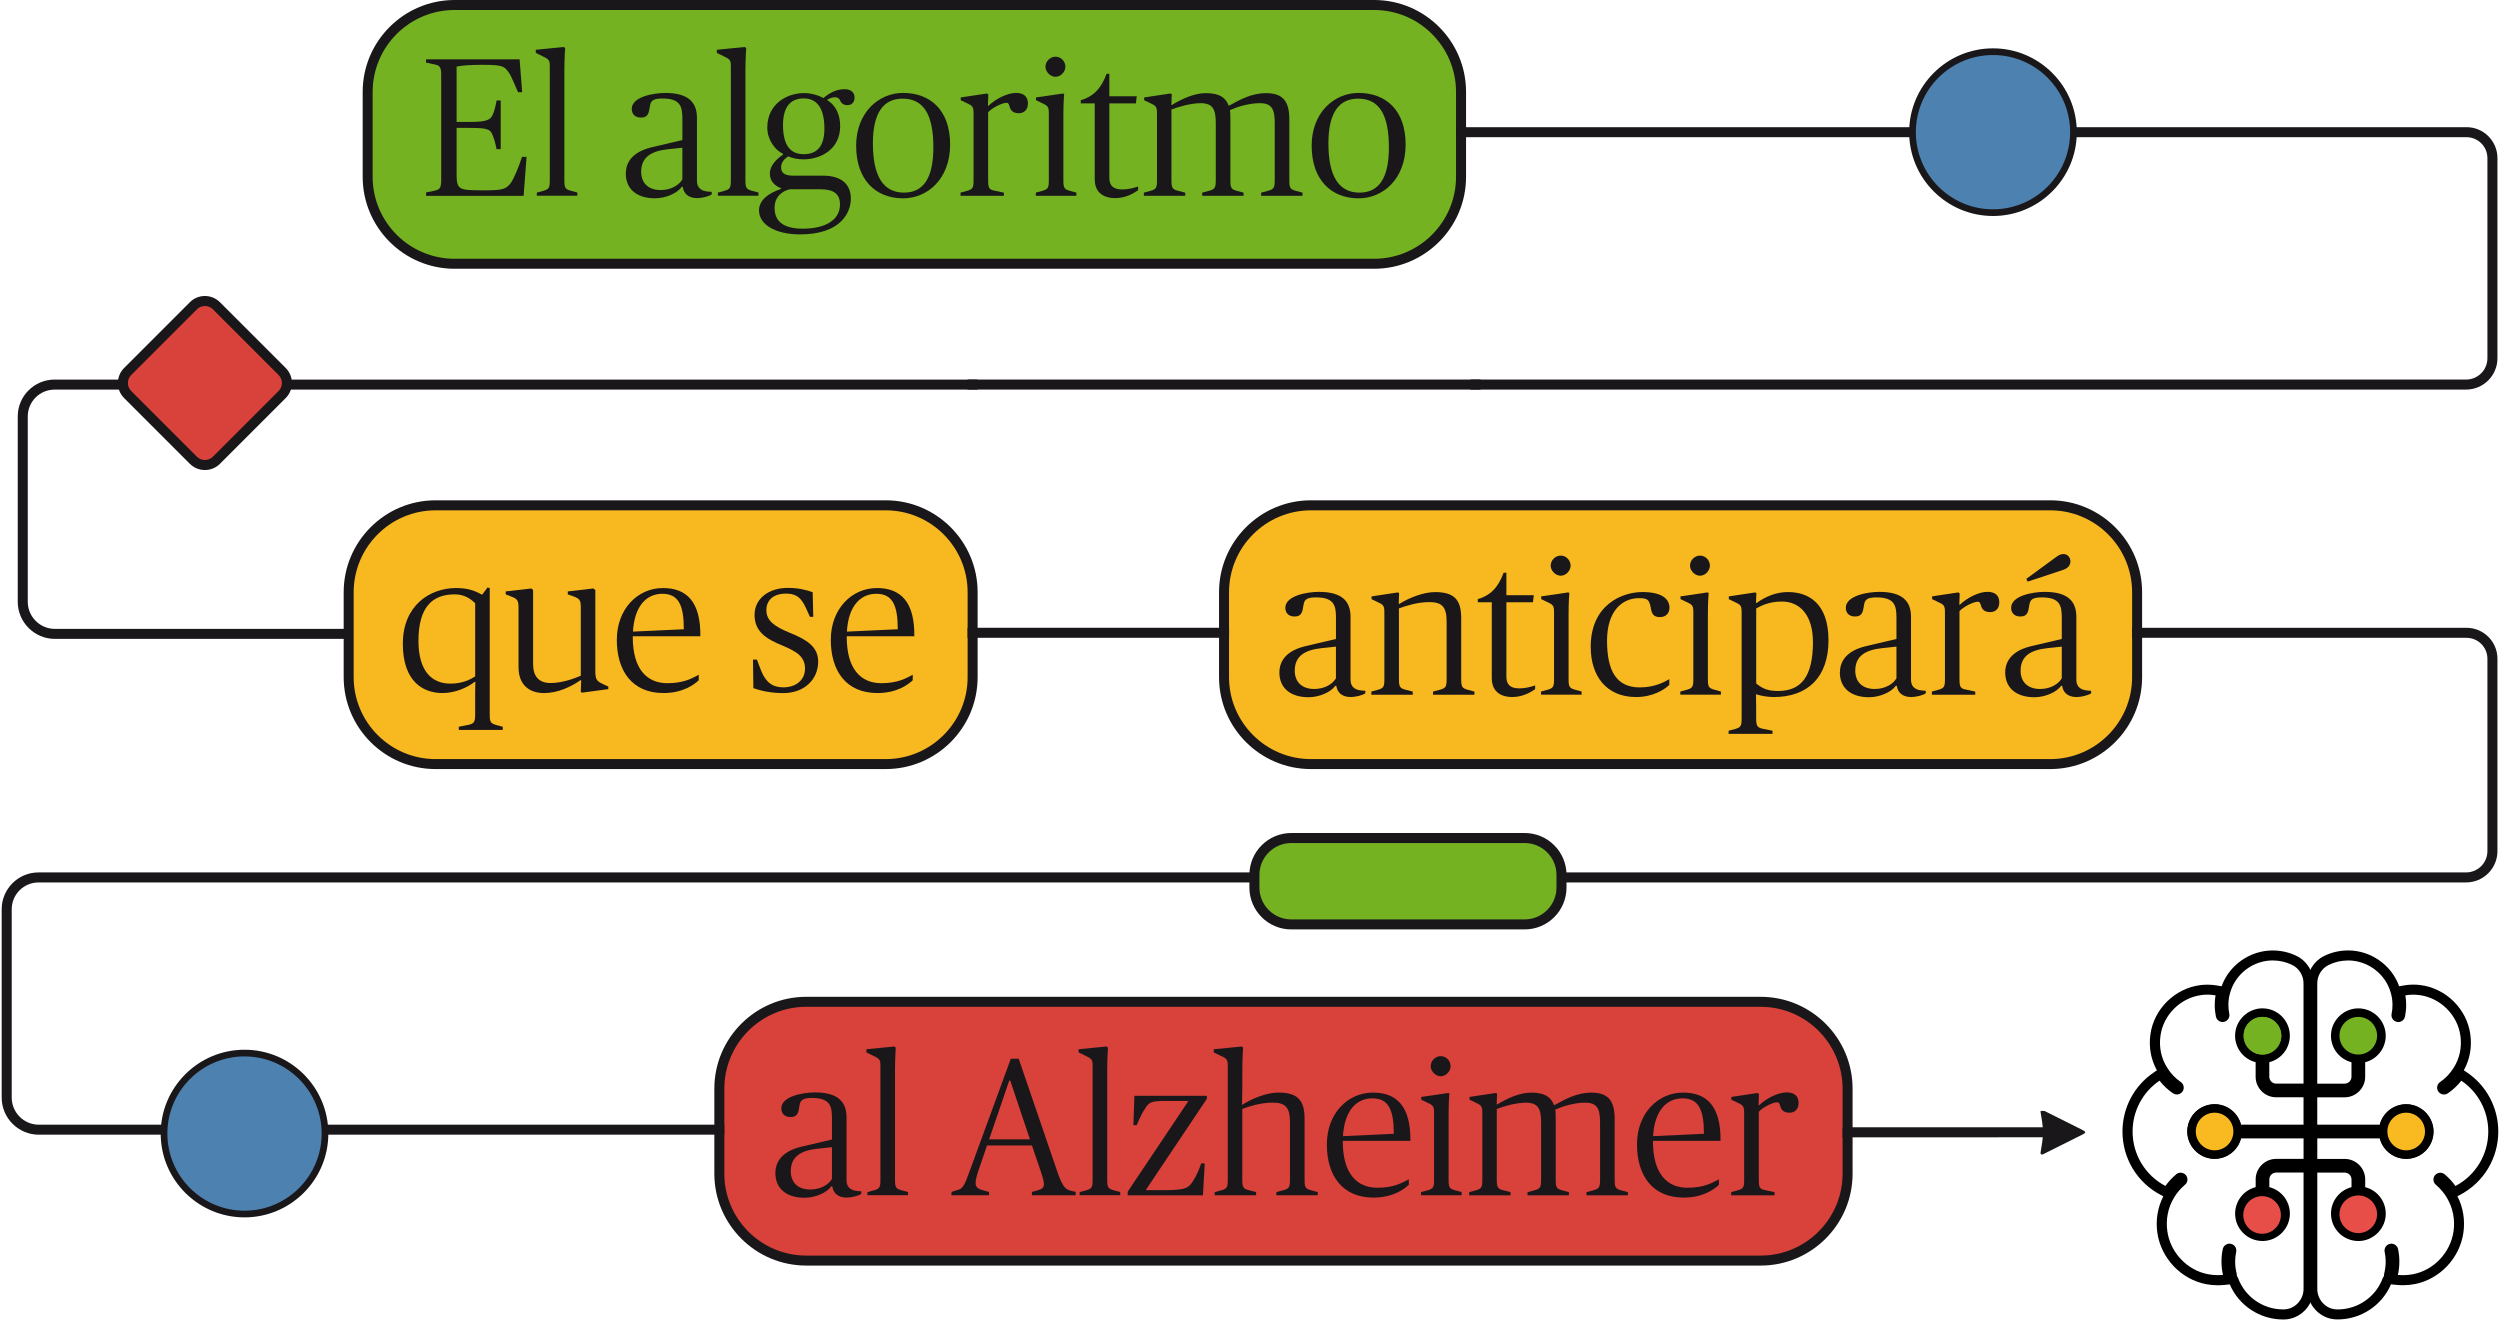
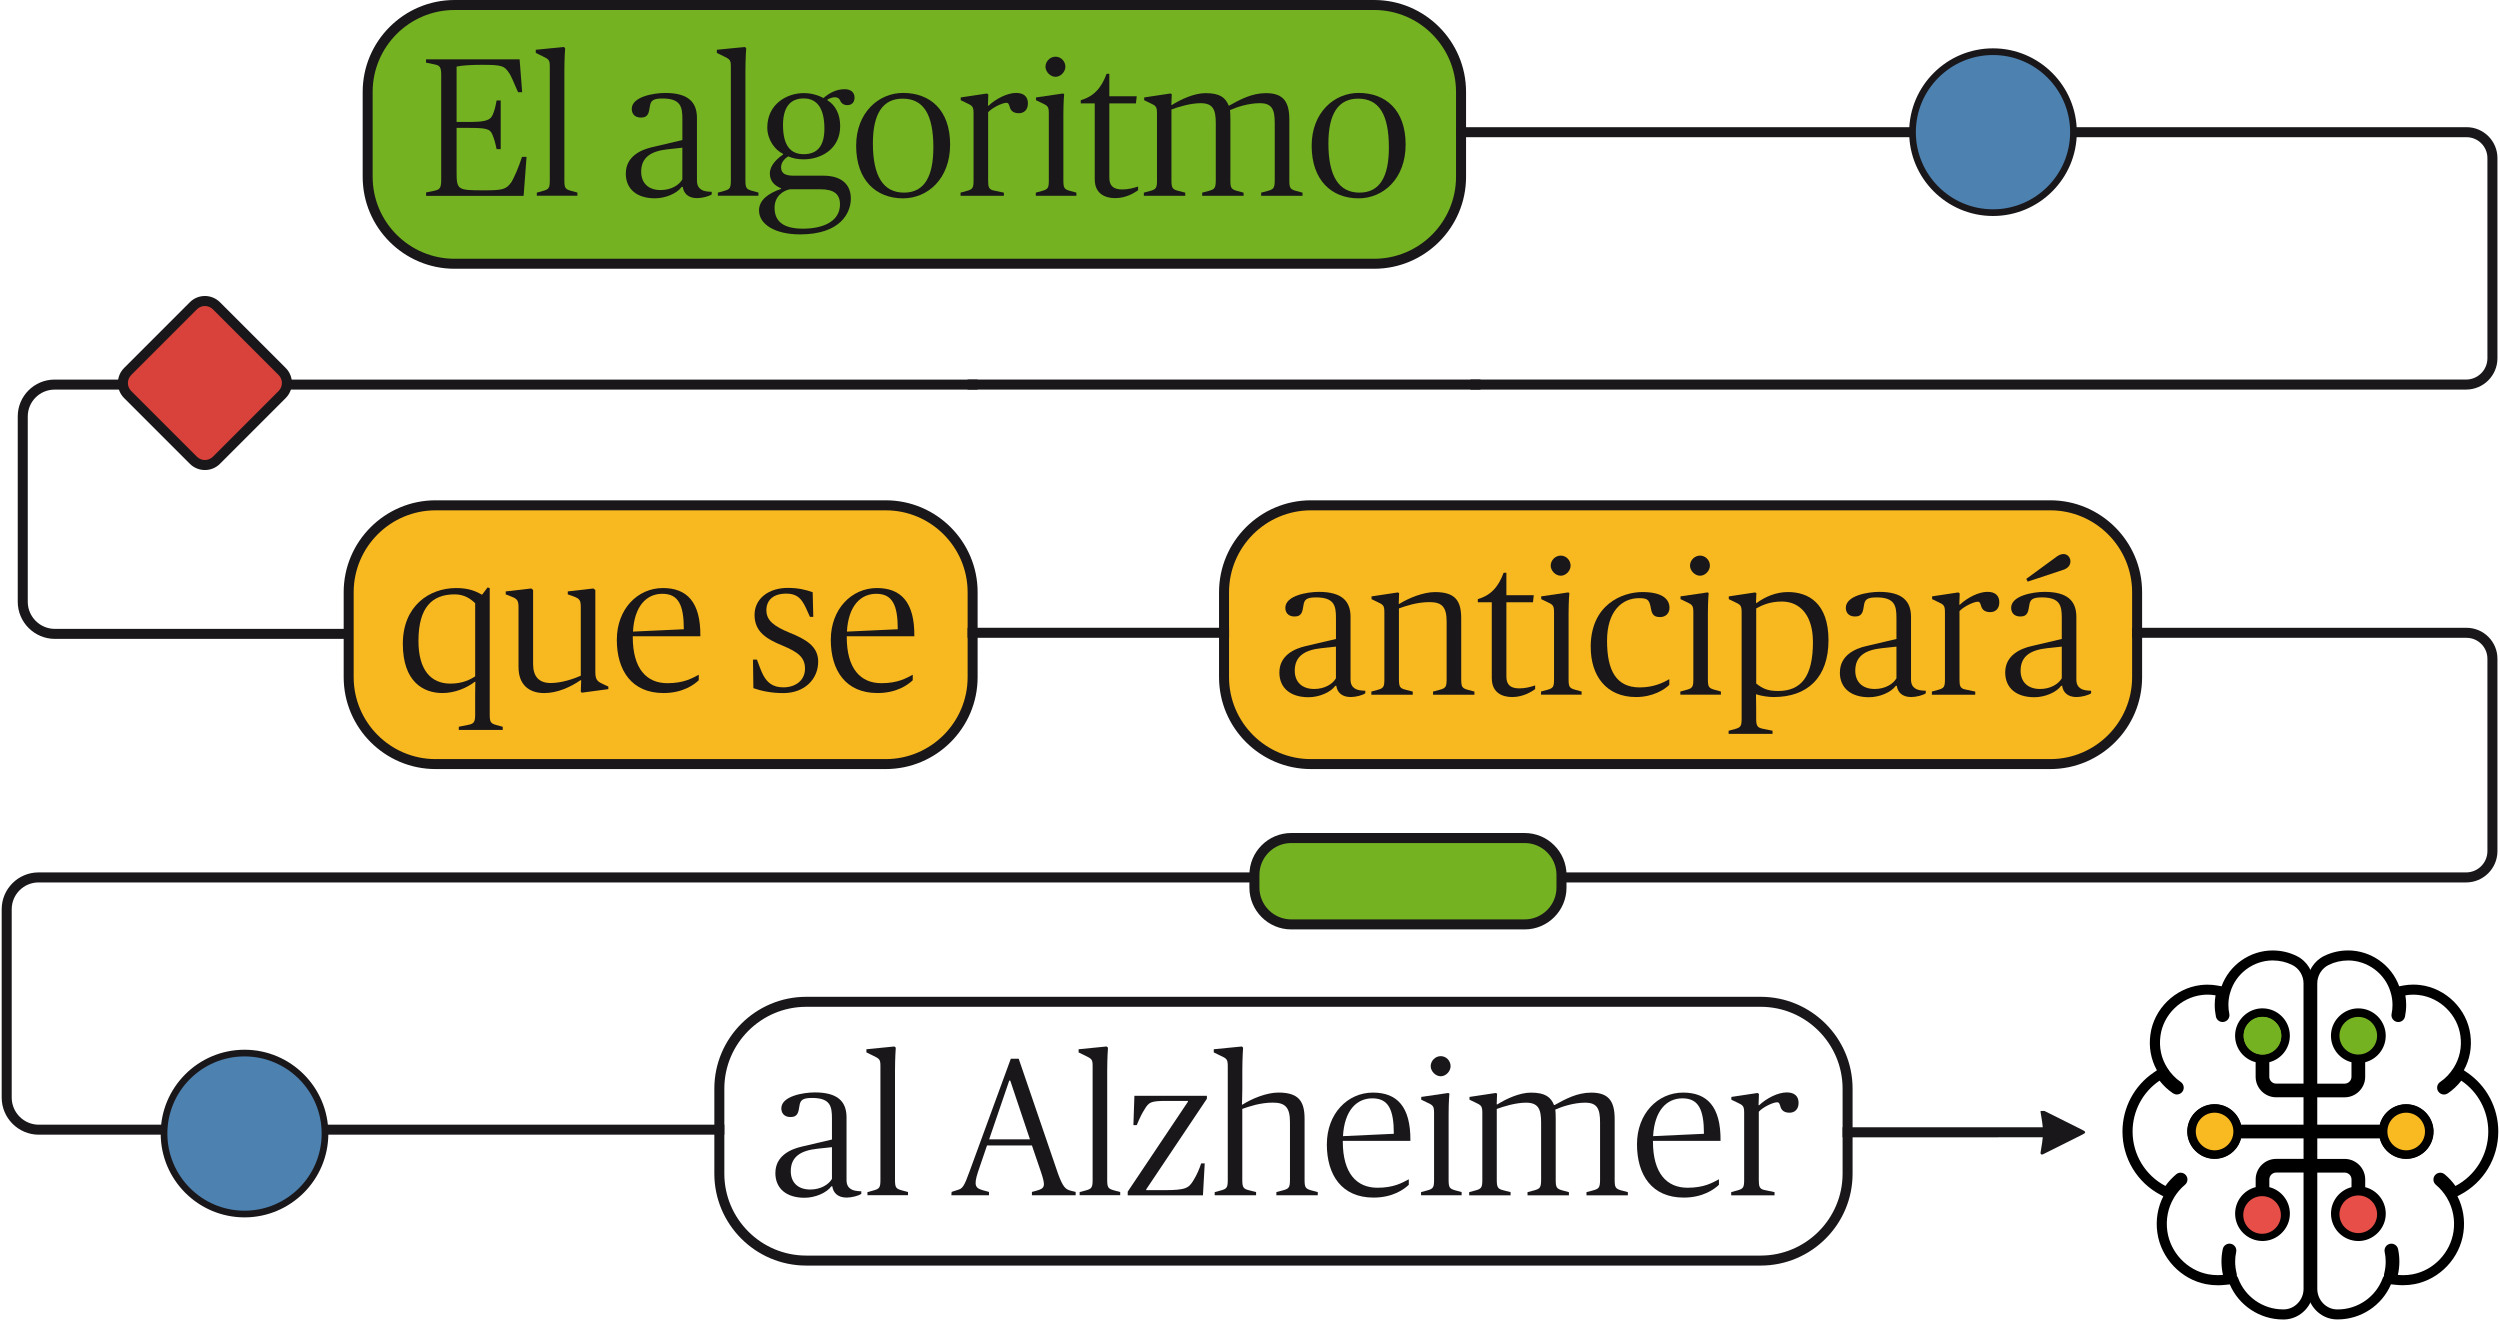
<svg xmlns="http://www.w3.org/2000/svg" width="830" height="439" viewBox="0 0 830 439" fill="none">
  <path d="M442.12 253.67H673.78C703.12 253.67 709.52 237.67 709.52 217.93V203.5C709.52 183.76 699.91 167.76 673.78 167.76H442.12C422.38 167.76 406.38 176.86 406.38 203.5V217.93C406.38 245.33 422.38 253.67 442.12 253.67Z" fill="#F8B920" />
  <path d="M680.67 255.33H435.23C418.4 255.33 404.72 241.64 404.72 224.82V196.61C404.72 179.79 418.41 166.1 435.23 166.1H680.67C697.5 166.1 711.18 179.79 711.18 196.61V224.82C711.18 241.65 697.49 255.33 680.67 255.33ZM435.23 169.43C420.24 169.43 408.04 181.63 408.04 196.62V224.83C408.04 239.82 420.24 252.02 435.23 252.02H680.67C695.66 252.02 707.86 239.82 707.86 224.83V196.62C707.86 181.63 695.66 169.43 680.67 169.43H435.23Z" fill="#1A171B" />
-   <path d="M274.56 418.5H577.66C608.05 418.5 613.4 402.5 613.4 382.76V368.33C613.4 348.59 604.91 332.59 577.66 332.59H274.56C245.59 332.59 238.82 348.59 238.82 368.33V382.76C238.82 409.58 254.82 418.5 274.56 418.5Z" fill="#D8423A" />
  <path d="M584.55 420.17H267.67C250.84 420.17 237.16 406.48 237.16 389.66V361.45C237.16 344.62 250.85 330.94 267.67 330.94H584.55C601.38 330.94 615.06 344.63 615.06 361.45V389.66C615.06 406.49 601.37 420.17 584.55 420.17ZM267.67 334.26C252.68 334.26 240.48 346.46 240.48 361.45V389.66C240.48 404.65 252.68 416.85 267.67 416.85H584.55C599.54 416.85 611.74 404.65 611.74 389.66V361.45C611.74 346.46 599.54 334.26 584.55 334.26H267.67Z" fill="#1A171B" />
  <path d="M257.43 389.43C257.43 383.74 262.47 381.52 266.2 380.67L276.21 378.32V371.32C276.21 367.33 275.69 364.52 269.6 364.52C266.46 364.52 265.68 365.24 265.41 367.2C265.08 368.9 265.08 370.86 262.47 370.86C260.12 370.86 259.4 369.29 259.4 367.98C259.4 363.93 266.66 362.68 270.52 362.68C278.11 362.68 281.05 365.69 281.05 370.99V391.79C281.05 393.36 281.64 394.21 282.42 394.73C283.27 395.32 284.45 395.45 285.95 395.51V396.36C285.03 397.01 282.74 397.6 281.11 397.6C278.03 397.6 276.6 395.9 276.33 393.87H276C274.43 396.03 270.64 397.66 267.1 397.66C261.15 397.66 257.42 394.65 257.42 389.42L257.43 389.43ZM276.21 391.39V380.86L271.37 381.38C265.88 381.97 262.54 384 262.54 388.84C262.54 392.5 264.83 394.92 269.01 394.92C272.54 394.92 275.16 393.22 276.21 391.39Z" fill="#1A171B" />
  <path d="M287.98 395.78L290.14 395.19C292.04 394.67 292.3 394.14 292.3 391.72V353.85C292.3 351.63 291.91 351.5 289.81 350.45L287.65 349.4V348.35L296.94 347.43L297.4 347.82C297.4 347.82 297.14 351.22 297.14 355.6V391.7C297.14 394.25 297.47 394.64 299.3 395.17L301.46 395.76V396.81H287.99V395.76L287.98 395.78Z" fill="#1A171B" />
  <path d="M315.91 395.71L317.94 395.06C319.51 394.6 320.03 394.14 321.99 388.65L335.59 351.5H338.21L351.23 389.57C352.87 394.08 353.72 394.87 355.55 395.33L357.12 395.72V396.83H342.6V395.72L344.04 395.33C346.98 394.55 347.18 393.82 345.61 389.12L342.6 380.29H327.69L324.68 389.12C323.18 393.76 323.9 394.48 326.45 395.2L328.35 395.72V396.83H315.86L315.93 395.72L315.91 395.71ZM328.4 378.25H341.94L335.4 358.76H335.07L328.4 378.25Z" fill="#1A171B" />
  <path d="M358.43 395.78L360.59 395.19C362.49 394.67 362.75 394.14 362.75 391.72V353.85C362.75 351.63 362.36 351.5 360.26 350.45L358.1 349.4V348.35L367.39 347.43L367.85 347.82C367.85 347.82 367.59 351.22 367.59 355.6V391.7C367.59 394.25 367.92 394.64 369.75 395.17L371.91 395.76V396.81H358.44V395.76L358.43 395.78Z" fill="#1A171B" />
  <path d="M374.39 395.65L394.4 365.76V365.5H387.47C381.97 365.5 381.45 365.89 379.95 368.38C379.23 369.49 378.51 370.86 377.4 373.55H376.29L376.62 363.8H400.69V364.78L380.54 394.87V395.13H386.43C393.76 395.13 394.67 394.48 396.31 391.73C397.42 389.9 398.14 388.2 398.79 386.24H399.97L399.38 396.84H374.4V395.66L374.39 395.65Z" fill="#1A171B" />
  <path d="M403.3 395.78L405.46 395.19C407.36 394.67 407.62 394.14 407.62 391.72V353.98C407.62 351.63 407.23 351.43 405.13 350.45L402.97 349.4V348.35L412.32 347.43L412.71 347.82C412.71 347.82 412.45 351.22 412.45 355.6V361.23C412.45 363.91 412.32 366.72 412.32 366.72H412.52C415.73 364.69 420.56 362.73 424.42 362.73C431.09 362.73 433.12 365.54 433.12 371.43V391.71C433.12 394.13 433.38 394.65 435.28 395.18L437.5 395.77V396.82H423.76V395.77L425.98 395.18C427.88 394.66 428.27 394.26 428.27 391.71V372.55C428.27 367.71 426.76 366.07 422.58 366.07C418.4 366.07 414.6 367.38 412.44 368.16V391.71C412.44 394.26 412.83 394.72 414.73 395.18L417.02 395.77V396.82H403.28V395.77L403.3 395.78Z" fill="#1A171B" />
  <path d="M440.52 379.88C440.52 369.74 447.39 362.74 455.82 362.74C463.67 362.74 468.38 367.25 468.25 378.76H445.81V378.96C445.81 389.62 450.45 394.33 457.32 394.33C462.75 394.33 465.5 392.7 467.72 391.52V393.35C466.21 394.79 462.49 397.6 456.01 397.6C445.54 397.6 440.51 390.21 440.51 379.88H440.52ZM445.88 377.2L462.75 376.42C462.75 368.31 460.92 364.65 455.62 364.65C450.32 364.65 446.33 368.77 445.87 377.21L445.88 377.2Z" fill="#1A171B" />
  <path d="M471.79 395.78L473.95 395.19C475.85 394.67 476.11 394.14 476.11 391.72V369.48C476.11 367.12 475.72 366.93 473.62 365.95L471.85 365.1V364.18L480.81 362.87L481.2 363.07C481.2 363.07 480.94 365.62 480.94 370V391.71C480.94 394.26 481.27 394.65 483.1 395.18L485.26 395.77V396.82H471.79V395.77V395.78ZM474.99 353.98C474.99 352.21 476.49 350.64 478.33 350.64C480.17 350.64 481.6 352.21 481.6 353.98C481.6 355.61 480.09 357.32 478.33 357.32C476.57 357.32 474.99 355.62 474.99 353.98Z" fill="#1A171B" />
  <path d="M487.81 395.78L489.97 395.19C491.87 394.67 492.13 394.14 492.13 391.72V369.48C492.13 367.12 491.74 366.93 489.64 365.95L487.87 365.1V364.18L496.57 362.87L497.03 363.07L496.9 366.67H497.1C500.24 364.71 504.56 362.75 508.28 362.75C513.12 362.75 514.89 364.32 515.93 366.87H516.13C519.66 364.91 523.59 362.75 528.29 362.75C534.11 362.75 536.07 365.63 536.07 371.52V391.73C536.07 394.15 536.33 394.67 538.23 395.2L540.45 395.79V396.84H526.71V395.79L528.93 395.2C530.76 394.68 531.22 394.35 531.22 391.73V372.63C531.22 368.05 530.24 366.09 526.25 366.09C522.52 366.09 518.53 367.4 516.37 368.38C516.44 369.1 516.5 369.75 516.5 371.39V391.73C516.5 394.15 516.76 394.67 518.66 395.2L520.88 395.79V396.84H507.14V395.79L509.36 395.2C511.19 394.68 511.65 394.35 511.65 391.73V372.63C511.65 368.05 510.6 366.09 506.61 366.09C503.27 366.09 499.15 367.33 496.93 368.18V391.73C496.93 394.28 497.32 394.74 499.22 395.2L501.51 395.79V396.84H487.77V395.79L487.81 395.78Z" fill="#1A171B" />
  <path d="M543.48 379.88C543.48 369.74 550.35 362.74 558.79 362.74C566.64 362.74 571.35 367.25 571.22 378.76H548.78V378.96C548.78 389.62 553.42 394.33 560.29 394.33C565.72 394.33 568.47 392.7 570.69 391.52V393.35C569.18 394.79 565.46 397.6 558.98 397.6C548.51 397.6 543.48 390.21 543.48 379.88ZM548.84 377.2L565.71 376.42C565.71 368.31 563.88 364.65 558.58 364.65C553.28 364.65 549.29 368.77 548.83 377.21L548.84 377.2Z" fill="#1A171B" />
  <path d="M574.74 395.78L576.9 395.19C578.8 394.67 579.06 394.14 579.06 391.72V369.48C579.06 367.12 578.67 366.93 576.58 365.95L574.81 365.1V364.18L583.51 362.87L583.97 363.2L583.84 366.93H584.04C586.46 364.64 590.25 362.68 593.2 362.68C595.75 362.68 597.13 363.92 597.13 366.15C597.13 368.38 595.76 369.42 594.12 369.42C592.03 369.42 591.31 368.31 591.05 367.2C590.72 366.22 590.59 365.96 590 365.96C588.63 365.96 585.22 367.6 583.92 369.1V391.73C583.92 393.82 584.12 394.74 585.75 395.07L589.15 395.79V396.84H574.76V395.79L574.74 395.78Z" fill="#1A171B" />
  <path d="M151.5 253.67H287.17C316.58 253.67 322.91 237.67 322.91 217.93V203.5C322.91 177.61 306.91 167.76 287.17 167.76H151.5C131.76 167.76 115.76 178.14 115.76 203.5V217.93C115.76 245.94 131.76 253.67 151.5 253.67Z" fill="#F8B920" />
  <path d="M294.06 255.33H144.61C127.78 255.33 114.1 241.64 114.1 224.82V196.61C114.1 179.79 127.79 166.1 144.61 166.1H294.06C310.89 166.1 324.57 179.79 324.57 196.61V224.82C324.57 241.65 310.88 255.33 294.06 255.33ZM144.61 169.43C129.62 169.43 117.42 181.63 117.42 196.62V224.83C117.42 239.82 129.62 252.02 144.61 252.02H294.06C309.05 252.02 321.25 239.82 321.25 224.83V196.62C321.25 181.63 309.05 169.43 294.06 169.43H144.61Z" fill="#1A171B" />
  <path d="M157.8 87.57H449.32C469.06 87.57 485.06 81.42 485.06 51.83V37.4C485.06 17.66 475.85 1.66 449.32 1.66H157.8C138.06 1.66 122.06 9.99 122.06 37.4V51.83C122.06 79.99 138.06 87.57 157.8 87.57Z" fill="#74B221" />
  <path d="M456.22 89.23H150.92C134.09 89.23 120.41 75.54 120.41 58.72V30.51C120.41 13.69 134.1 0 150.92 0H456.22C473.05 0 486.73 13.69 486.73 30.51V58.72C486.73 75.54 473.04 89.23 456.22 89.23ZM150.91 3.32C135.92 3.32 123.72 15.52 123.72 30.51V58.72C123.72 73.71 135.92 85.91 150.91 85.91H456.21C471.2 85.91 483.4 73.71 483.4 58.72V30.51C483.4 15.52 471.2 3.32 456.21 3.32H150.91Z" fill="#1A171B" />
  <path d="M141.44 63.89L143.99 63.37C145.89 62.98 146.48 62.65 146.48 59.71V24.98C146.48 22.04 145.96 21.71 143.99 21.32L141.44 20.8V19.69H172.51L173.36 30.61H171.99C170.68 27.6 169.77 25.44 169.18 24.46C167.41 21.84 166.89 21.52 159.76 21.52C156.55 21.52 153.22 21.72 151.59 22.11V40.49H155.19C160.29 40.49 162.58 40.23 163.5 38.27C164.15 36.9 164.48 35.46 164.87 33.36H166.24V49.52H164.87C164.41 47.3 164.15 46.38 163.5 44.75C162.72 42.66 161.21 42.46 155.19 42.46H151.59V56.85C151.59 63.06 151.79 63.19 160.75 63.19C166.96 63.19 168.01 62.86 169.71 60.57C170.56 59.33 172.26 55.4 173.31 52.07H174.82L173.84 65.02H141.46V63.91L141.44 63.89Z" fill="#1A171B" />
  <path d="M178.21 63.95L180.37 63.36C182.27 62.84 182.53 62.31 182.53 59.89V22.02C182.53 19.8 182.14 19.67 180.04 18.62L177.88 17.57V16.52L187.17 15.6L187.63 15.99C187.63 15.99 187.37 19.39 187.37 23.77V59.87C187.37 62.42 187.7 62.81 189.53 63.34L191.69 63.93V64.98H178.22V63.93L178.21 63.95Z" fill="#1A171B" />
  <path d="M207.77 57.61C207.77 51.92 212.81 49.7 216.54 48.85L226.55 46.5V39.5C226.55 35.51 226.03 32.7 219.94 32.7C216.8 32.7 216.02 33.42 215.75 35.38C215.42 37.08 215.42 39.04 212.81 39.04C210.46 39.04 209.74 37.47 209.74 36.16C209.74 32.11 217 30.86 220.86 30.86C228.45 30.86 231.39 33.87 231.39 39.17V59.97C231.39 61.54 231.98 62.39 232.76 62.91C233.61 63.5 234.79 63.63 236.29 63.69V64.54C235.37 65.19 233.09 65.78 231.45 65.78C228.38 65.78 226.94 64.08 226.67 62.05H226.34C224.77 64.21 220.98 65.84 217.44 65.84C211.49 65.84 207.76 62.83 207.76 57.6L207.77 57.61ZM226.54 59.57V49.04L221.7 49.56C216.21 50.15 212.87 52.18 212.87 57.02C212.87 60.68 215.16 63.1 219.34 63.1C222.87 63.1 225.49 61.4 226.53 59.57H226.54Z" fill="#1A171B" />
  <path d="M238.32 63.95L240.48 63.36C242.38 62.84 242.64 62.31 242.64 59.89V22.02C242.64 19.8 242.25 19.67 240.15 18.62L237.99 17.57V16.52L247.28 15.6L247.74 15.99C247.74 15.99 247.48 19.39 247.48 23.77V59.87C247.48 62.42 247.81 62.81 249.64 63.34L251.8 63.93V64.98H238.33V63.93L238.32 63.95Z" fill="#1A171B" />
  <path d="M251.99 69.9C251.99 66.43 255 64.21 259.32 62.71V62.51C257.36 61.73 255.59 60.29 255.59 57.6C255.59 54.91 257.88 52.76 259.97 51.32V51.06C257.35 49.88 254.74 46.42 254.74 42.36C254.74 34.51 261.28 30.91 266.84 30.91C269.2 30.91 271.42 31.5 273.38 32.55C275.15 31.05 277.43 29.61 280.44 29.61C282.53 29.61 283.71 30.72 283.71 32.36C283.71 34 282.79 34.91 281.29 34.91C280.11 34.91 279.33 34.32 278.94 33.41C278.29 31.77 276.26 32.17 274.69 33.08V33.28C277.44 34.92 278.94 38.06 278.94 41.85C278.94 49.63 272.4 52.9 266.84 52.9C264.81 52.9 263.24 52.57 261.67 51.92C260.62 52.57 259.32 53.82 259.32 55.52C259.32 57.48 260.56 58.33 263.51 58.33H273.39C279.34 58.33 282.48 61.21 282.48 65.92C282.48 70.63 279.08 77.82 265.6 77.82C257.36 77.82 252 74.48 252 69.91L251.99 69.9ZM278.87 67.81C278.87 64.54 276.97 62.84 272.4 62.84H262.26C259.97 63.3 257.16 65.13 257.16 68.99C257.16 73.76 260.43 75.92 266.58 75.92C272.73 75.92 278.88 73.83 278.88 67.81H278.87ZM273.7 42.69C273.7 35.89 271.22 32.68 266.83 32.68C262.44 32.68 259.96 35.49 259.96 41.51C259.96 48.31 262.44 51.19 266.83 51.19C271.22 51.19 273.7 48.64 273.7 42.69Z" fill="#1A171B" />
  <path d="M284.24 48.38C284.24 37.39 291.7 30.85 299.81 30.85C308.84 30.85 315.44 36.54 315.44 47.99C315.44 59.44 307.92 65.85 299.81 65.85C290.85 65.85 284.24 59.83 284.24 48.39V48.38ZM309.88 48.97C309.88 37.98 306.61 32.75 299.68 32.75C293.2 32.75 289.8 37.59 289.8 47.6C289.8 58.52 293.27 63.95 300.13 63.95C306.99 63.95 309.87 58.46 309.87 48.97H309.88Z" fill="#1A171B" />
  <path d="M318.9 63.95L321.06 63.36C322.96 62.84 323.22 62.31 323.22 59.89V37.65C323.22 35.3 322.83 35.1 320.73 34.12L318.96 33.27V32.35L327.66 31.04L328.12 31.37L327.99 35.1H328.19C330.61 32.81 334.4 30.85 337.35 30.85C339.9 30.85 341.27 32.09 341.27 34.32C341.27 36.55 339.9 37.59 338.26 37.59C336.17 37.59 335.45 36.48 335.19 35.37C334.86 34.39 334.73 34.13 334.14 34.13C332.77 34.13 329.36 35.77 328.06 37.27V59.9C328.06 61.99 328.26 62.91 329.89 63.24L333.29 63.96V65.01H318.9V63.96V63.95Z" fill="#1A171B" />
  <path d="M343.89 63.95L346.05 63.36C347.95 62.84 348.21 62.31 348.21 59.89V37.65C348.21 35.3 347.82 35.1 345.72 34.12L343.95 33.27V32.35L352.91 31.04L353.3 31.24C353.3 31.24 353.04 33.79 353.04 38.17V59.89C353.04 62.44 353.37 62.83 355.2 63.36L357.36 63.95V65H343.89V63.95ZM347.1 22.16C347.1 20.39 348.6 18.82 350.44 18.82C352.28 18.82 353.71 20.39 353.71 22.16C353.71 23.79 352.2 25.5 350.44 25.5C348.68 25.5 347.1 23.8 347.1 22.16Z" fill="#1A171B" />
  <path d="M363.45 59.57V34.32H358.81V33.27C362.93 32.09 365.61 29.41 367.38 24.51H368.3V31.97H377.39L377.13 34.32H368.3V58.98C368.3 61.66 369.61 62.9 372.62 62.9C374.65 62.9 376.48 62.38 377.85 61.92V63.16C376.8 63.88 374.06 65.78 370.2 65.78C366.86 65.78 363.46 64.28 363.46 59.57H363.45Z" fill="#1A171B" />
  <path d="M379.8 63.95L381.96 63.36C383.86 62.84 384.12 62.31 384.12 59.89V37.65C384.12 35.3 383.73 35.1 381.63 34.12L379.86 33.27V32.35L388.56 31.04L389.02 31.24L388.89 34.84H389.09C392.23 32.88 396.55 30.92 400.27 30.92C405.11 30.92 406.88 32.49 407.92 35.04H408.12C411.65 33.08 415.58 30.92 420.28 30.92C426.1 30.92 428.06 33.8 428.06 39.69V59.9C428.06 62.32 428.32 62.84 430.22 63.37L432.44 63.96V65.01H418.7V63.96L420.92 63.37C422.75 62.85 423.21 62.52 423.21 59.9V40.8C423.21 36.22 422.23 34.26 418.24 34.26C414.51 34.26 410.52 35.57 408.36 36.55C408.43 37.27 408.49 37.92 408.49 39.56V59.9C408.49 62.32 408.75 62.84 410.65 63.37L412.87 63.96V65.01H399.13V63.96L401.35 63.37C403.18 62.85 403.64 62.52 403.64 59.9V40.8C403.64 36.22 402.59 34.26 398.6 34.26C395.26 34.26 391.14 35.5 388.92 36.35V59.9C388.92 62.45 389.31 62.91 391.21 63.37L393.5 63.96V65.01H379.76V63.96L379.8 63.95Z" fill="#1A171B" />
  <path d="M435.47 48.38C435.47 37.39 442.93 30.85 451.04 30.85C460.07 30.85 466.67 36.54 466.67 47.99C466.67 59.44 459.15 65.85 451.04 65.85C442.08 65.85 435.47 59.83 435.47 48.39V48.38ZM461.11 48.97C461.11 37.98 457.84 32.75 450.91 32.75C444.44 32.75 441.03 37.59 441.03 47.6C441.03 58.52 444.5 63.95 451.36 63.95C458.22 63.95 461.11 58.46 461.11 48.97Z" fill="#1A171B" />
  <path d="M152.33 241.28L155.27 240.69C157.36 240.3 157.75 239.77 157.75 237.22V230.55C157.75 228.33 157.82 226.36 157.82 226.36H157.62C155 228.39 151.01 230.09 146.89 230.09C140.55 230.09 133.74 226.36 133.74 213.74C133.74 201.12 142.57 195.23 151.46 195.23C155.39 195.23 157.74 196.15 159.9 197.39H160.1L161.87 195.04L162.59 195.24V237.23C162.59 239.65 162.85 240.17 164.75 240.7L166.91 241.29V242.34H152.32V241.29L152.33 241.28ZM157.76 224.54V200.27C156.19 198.77 154.16 197.33 150.96 197.33C143.5 197.33 138.93 201.58 138.93 212.77C138.93 222.52 143.12 226.96 149.53 226.96C153.58 226.96 156.2 225.59 157.77 224.54H157.76Z" fill="#1A171B" />
  <path d="M172.15 221.59V201.71C172.15 199.36 171.76 198.83 169.73 198.05L167.9 197.33V196.35L176.4 195.37L176.99 195.89V220.48C176.99 224.47 178.82 226.76 182.81 226.76C186.41 226.76 190.27 225.45 192.82 224.34V201.64C192.82 199.29 192.49 198.76 190.33 197.98L188.5 197.33V196.35L197 195.37L197.65 195.89V222.9C197.65 225.58 198.17 226.17 200.14 227.09L201.97 227.94V228.79L193.21 229.97L192.82 229.71L192.95 225.85H192.69C189.48 228.07 185.1 230.1 180.66 230.1C175.43 230.1 172.16 227.09 172.16 221.6L172.15 221.59Z" fill="#1A171B" />
  <path d="M204.79 212.37C204.79 202.23 211.66 195.23 220.09 195.23C227.94 195.23 232.65 199.74 232.52 211.25H210.08V211.45C210.08 222.11 214.72 226.82 221.59 226.82C227.02 226.82 229.77 225.19 231.99 224.01V225.84C230.48 227.28 226.76 230.09 220.28 230.09C209.81 230.09 204.78 222.7 204.78 212.37H204.79ZM210.16 209.69L227.03 208.91C227.03 200.8 225.2 197.14 219.9 197.14C214.6 197.14 210.61 201.26 210.15 209.7L210.16 209.69Z" fill="#1A171B" />
  <path d="M250.12 228.46L249.99 218.98H251.3C252.02 220.88 252.61 222.64 253.39 224.15C254.7 226.57 256.53 228.2 260.06 228.2C264.18 228.2 267.26 225.85 267.26 221.99C267.26 218.13 264.77 216.43 259.8 214.34C254.37 212.12 250.51 209.7 250.51 204.14C250.51 198.58 255.42 195.18 261.5 195.18C264.97 195.18 267.45 195.77 269.81 196.62L270.01 204.8H268.9C267.92 202.71 267.27 200.88 266.28 199.57C265.17 198 263.66 197.08 261.05 197.08C256.54 197.08 254.44 199.43 254.44 202.57C254.44 206.04 256.99 207.93 262.22 210.09C267.58 212.25 271.64 214.6 271.64 219.64C271.64 225.53 267.06 230.11 260.06 230.11C256.07 230.11 252.73 229.39 250.12 228.47V228.46Z" fill="#1A171B" />
  <path d="M275.83 212.37C275.83 202.23 282.7 195.23 291.13 195.23C298.98 195.23 303.69 199.74 303.56 211.25H281.12V211.45C281.12 222.11 285.76 226.82 292.63 226.82C298.06 226.82 300.81 225.19 303.03 224.01V225.84C301.52 227.28 297.8 230.09 291.32 230.09C280.85 230.09 275.82 222.7 275.82 212.37H275.83ZM281.19 209.69L298.06 208.91C298.06 200.8 296.23 197.14 290.93 197.14C285.63 197.14 281.64 201.26 281.18 209.7L281.19 209.69Z" fill="#1A171B" />
  <path d="M424.76 223.25C424.76 217.56 429.8 215.34 433.53 214.49L443.54 212.14V205.14C443.54 201.15 443.02 198.34 436.93 198.34C433.79 198.34 433.01 199.06 432.74 201.02C432.41 202.72 432.41 204.68 429.8 204.68C427.45 204.68 426.73 203.11 426.73 201.8C426.73 197.75 433.99 196.5 437.85 196.5C445.44 196.5 448.38 199.51 448.38 204.81V225.61C448.38 227.18 448.97 228.03 449.75 228.55C450.6 229.14 451.78 229.27 453.28 229.33V230.18C452.36 230.83 450.08 231.42 448.44 231.42C445.37 231.42 443.93 229.72 443.66 227.69H443.33C441.76 229.85 437.97 231.48 434.43 231.48C428.48 231.48 424.75 228.47 424.75 223.24L424.76 223.25ZM443.53 225.21V214.68L438.69 215.2C433.2 215.79 429.86 217.82 429.86 222.66C429.86 226.32 432.15 228.74 436.33 228.74C439.86 228.74 442.48 227.04 443.52 225.21H443.53Z" fill="#1A171B" />
  <path d="M485.13 225.54C485.13 227.96 485.39 228.48 487.29 229.01L489.51 229.6V230.65H475.77V229.6L477.99 229.01C479.89 228.49 480.28 228.09 480.28 225.54V206.38C480.28 201.54 478.77 199.9 474.59 199.9C470.41 199.9 466.61 201.21 464.45 201.99V225.54C464.45 228.09 464.84 228.55 466.74 229.01L469.03 229.6V230.65H455.29V229.6L457.45 229.01C459.35 228.49 459.61 227.96 459.61 225.54V203.3C459.61 200.94 459.22 200.75 457.12 199.77L455.35 198.92V198L464.05 196.69L464.51 196.89L464.38 200.49H464.58C467.72 198.53 472.56 196.57 476.42 196.57C483.09 196.57 485.12 199.38 485.12 205.27V225.55L485.13 225.54Z" fill="#1A171B" />
  <path d="M495.27 225.21V199.96H490.63V198.91C494.75 197.73 497.43 195.05 499.2 190.15H500.12V197.61H509.21L508.95 199.96H500.12V224.62C500.12 227.3 501.43 228.54 504.44 228.54C506.47 228.54 508.3 228.02 509.67 227.56V228.8C508.62 229.52 505.88 231.42 502.02 231.42C498.68 231.42 495.28 229.92 495.28 225.21H495.27Z" fill="#1A171B" />
  <path d="M511.62 229.59L513.78 229C515.68 228.48 515.94 227.95 515.94 225.53V203.29C515.94 200.93 515.55 200.74 513.45 199.76L511.68 198.91V197.99L520.64 196.68L521.03 196.88C521.03 196.88 520.77 199.43 520.77 203.81V225.52C520.77 228.07 521.1 228.46 522.93 228.99L525.09 229.58V230.63H511.62V229.58V229.59ZM514.83 187.8C514.83 186.03 516.33 184.46 518.17 184.46C520.01 184.46 521.44 186.03 521.44 187.8C521.44 189.43 519.94 191.14 518.17 191.14C516.4 191.14 514.83 189.44 514.83 187.8Z" fill="#1A171B" />
  <path d="M528.11 214.81C528.11 200.62 538.71 196.56 545.25 196.56C551.79 196.56 554.27 198.85 554.27 201.79C554.27 203.56 553.09 204.87 551.13 204.87C549.04 204.87 548.45 203.89 548.12 202.12C547.6 199.05 547.01 198.59 544.13 198.59C538.57 198.59 533.54 202.84 533.54 212.72C533.54 222.6 536.55 228.22 544.4 228.22C548.91 228.22 552.12 226.72 554.21 225.47V227.37C552.7 228.87 548.85 231.42 543.16 231.42C533.28 231.42 528.12 224.36 528.12 214.81H528.11Z" fill="#1A171B" />
  <path d="M557.87 229.59L560.03 229C561.93 228.48 562.19 227.95 562.19 225.53V203.29C562.19 200.93 561.8 200.74 559.7 199.76L557.93 198.91V197.99L566.89 196.68L567.28 196.88C567.28 196.88 567.02 199.43 567.02 203.81V225.52C567.02 228.07 567.35 228.46 569.18 228.99L571.34 229.58V230.63H557.87V229.58V229.59ZM561.08 187.8C561.08 186.03 562.59 184.46 564.42 184.46C566.25 184.46 567.69 186.03 567.69 187.8C567.69 189.43 566.18 191.14 564.42 191.14C562.66 191.14 561.08 189.44 561.08 187.8Z" fill="#1A171B" />
  <path d="M573.9 242.61L576.06 242.02C577.96 241.5 578.22 240.97 578.22 238.55V203.3C578.22 200.94 577.83 200.75 575.73 199.77L573.96 198.92V198L582.66 196.69L583.12 196.89L582.99 200.16H583.25C585.93 198.2 589.53 196.56 593.59 196.56C600.39 196.56 607.06 200.22 607.06 212.58C607.06 224.94 600.06 231.42 588.88 231.42C587.05 231.42 584.89 231.09 582.99 230.5C582.99 230.5 583.05 232.59 583.05 234.75V238.54C583.05 241.09 583.44 241.61 585.54 242.01L588.48 242.6V243.65H573.9V242.6V242.61ZM601.89 213.05C601.89 204.68 597.9 199.71 591.56 199.71C587.37 199.71 584.76 201.08 583.06 202V226.92C585.09 228.56 586.85 229.41 590.26 229.41C597.98 229.41 601.9 224.7 601.9 213.06L601.89 213.05Z" fill="#1A171B" />
  <path d="M610.85 223.25C610.85 217.56 615.89 215.34 619.61 214.49L629.62 212.14V205.14C629.62 201.15 629.1 198.34 623.02 198.34C619.88 198.34 619.09 199.06 618.83 201.02C618.5 202.72 618.5 204.68 615.89 204.68C613.53 204.68 612.81 203.11 612.81 201.8C612.81 197.75 620.07 196.5 623.93 196.5C631.52 196.5 634.46 199.51 634.46 204.81V225.61C634.46 227.18 635.05 228.03 635.83 228.55C636.68 229.14 637.86 229.27 639.36 229.33V230.18C638.44 230.83 636.16 231.42 634.52 231.42C631.44 231.42 630.01 229.72 629.74 227.69H629.41C627.84 229.85 624.05 231.48 620.51 231.48C614.56 231.48 610.83 228.47 610.83 223.24L610.85 223.25ZM629.62 225.21V214.68L624.78 215.2C619.28 215.79 615.95 217.82 615.95 222.66C615.95 226.32 618.24 228.74 622.42 228.74C625.95 228.74 628.57 227.04 629.61 225.21H629.62Z" fill="#1A171B" />
  <path d="M641.4 229.59L643.56 229C645.46 228.48 645.72 227.95 645.72 225.53V203.29C645.72 200.93 645.33 200.74 643.23 199.76L641.46 198.91V197.99L650.16 196.68L650.62 197.01L650.49 200.74H650.69C653.11 198.45 656.9 196.49 659.85 196.49C662.4 196.49 663.77 197.73 663.77 199.96C663.77 202.19 662.4 203.23 660.76 203.23C658.67 203.23 657.95 202.12 657.68 201.01C657.35 200.03 657.22 199.77 656.63 199.77C655.26 199.77 651.86 201.41 650.55 202.91V225.54C650.55 227.63 650.75 228.55 652.38 228.88L655.78 229.6V230.65H641.39V229.6L641.4 229.59Z" fill="#1A171B" />
  <path d="M665.73 223.25C665.73 217.56 670.77 215.34 674.5 214.49L684.51 212.14V205.14C684.51 201.15 683.99 198.34 677.9 198.34C674.76 198.34 673.98 199.06 673.71 201.02C673.38 202.72 673.38 204.68 670.77 204.68C668.42 204.68 667.7 203.11 667.7 201.8C667.7 197.75 674.96 196.5 678.82 196.5C686.41 196.5 689.35 199.51 689.35 204.81V225.61C689.35 227.18 689.94 228.03 690.72 228.55C691.57 229.14 692.75 229.27 694.25 229.33V230.18C693.33 230.83 691.04 231.42 689.41 231.42C686.33 231.42 684.9 229.72 684.64 227.69H684.31C682.74 229.85 678.95 231.48 675.41 231.48C669.46 231.48 665.73 228.47 665.73 223.24V223.25ZM684.51 225.21V214.68L679.67 215.2C674.18 215.79 670.84 217.82 670.84 222.66C670.84 226.32 673.13 228.74 677.31 228.74C680.84 228.74 683.46 227.04 684.5 225.21H684.51ZM673.19 193.1L672.73 192.18L682.93 184.72C683.78 184.13 684.5 183.94 685.09 183.94C686.4 183.94 687.38 185.05 687.38 186.36C687.38 187.34 686.92 188.45 685.22 189.11L673.19 193.1Z" fill="#1A171B" />
  <path d="M754.55 318.87C756.82 318.87 759 319.37 761.02 320.37C763.29 321.48 764.77 323.89 764.77 326.46V359.76H755.68C754.43 359.76 753.41 358.74 753.41 357.49V352.65C757.34 351.65 760.23 348.08 760.23 343.86C760.23 338.84 756.16 334.77 751.14 334.77C751.06 334.77 750.98 334.77 750.9 334.77C746.38 334.88 742.51 338.48 742.09 342.99C741.66 347.59 744.67 351.58 748.87 352.65V357.49C748.87 361.24 751.94 364.3 755.68 364.3H764.77V373.39H744.03C743.03 369.46 739.46 366.58 735.24 366.58C730.14 366.58 726.03 370.77 726.16 375.9C726.27 380.42 729.87 384.29 734.38 384.71C734.67 384.74 734.96 384.75 735.25 384.75C739.47 384.75 743.04 381.86 744.04 377.94H764.78V384.75H755.69C751.94 384.75 748.88 387.82 748.88 391.56V394.13C744.95 395.13 742.06 398.7 742.06 402.92C742.06 407.94 746.13 412.01 751.15 412.01C751.23 412.01 751.31 412.01 751.39 412.01C755.91 411.9 759.78 408.3 760.2 403.79C760.63 399.19 757.62 395.2 753.42 394.13V391.56C753.42 390.31 754.44 389.29 755.69 389.29H764.78V427.91C764.78 431.59 761.87 434.63 758.31 434.72H757.97C751.31 434.72 745.32 430.54 743.05 424.32C742.96 424.05 742.8 423.8 742.62 423.59C742.64 423.34 742.64 423.07 742.57 422.82C742.23 421.48 742.07 420.14 742.07 418.82C742.07 417.75 742.18 416.68 742.41 415.64C742.66 414.41 741.89 413.21 740.66 412.94C740.5 412.91 740.35 412.89 740.2 412.89C739.15 412.89 738.2 413.61 737.96 414.69C737.66 416.08 737.53 417.46 737.53 418.82C737.53 420.32 737.69 421.8 738.03 423.27C737.47 423.32 736.9 423.35 736.33 423.35C735.24 423.35 734.14 423.25 733.04 423.04C726.09 421.7 720.55 415.84 719.55 408.75C719.01 404.93 719.75 401.03 721.69 397.78C721.71 397.76 721.71 397.73 721.71 397.71C722.71 396.05 723.96 394.55 725.41 393.35C726.39 392.53 726.5 391.1 725.71 390.15C725.25 389.61 724.61 389.33 723.96 389.33C723.45 389.33 722.93 389.5 722.51 389.86C721.15 391 719.94 392.29 718.92 393.74C712.24 390.24 708.02 383.31 708.02 375.66C708.02 368.85 711.4 362.53 716.97 358.78C718.24 360.42 719.76 361.85 721.45 362.98C721.84 363.23 722.29 363.37 722.72 363.37C723.45 363.37 724.15 363.03 724.61 362.37C725.31 361.35 725.04 359.92 724 359.21C722.23 358.01 720.68 356.37 719.52 354.51C717.52 351.35 716.75 347.7 717.27 343.9C718.2 336.9 723.99 331.2 731.01 330.34C731.66 330.26 732.3 330.22 732.95 330.22C733.82 330.22 734.69 330.29 735.56 330.45C735.38 331.47 735.29 332.54 735.29 333.63C735.29 334.97 735.43 336.27 735.68 337.49C735.91 338.58 736.86 339.31 737.91 339.31C738.07 339.31 738.23 339.29 738.36 339.26C739.59 339.01 740.38 337.81 740.13 336.58C739.93 335.65 739.83 334.65 739.83 333.63C739.83 332.15 740.03 330.74 740.47 329.38C742.31 323.18 748.12 318.86 754.6 318.86M754.55 315.55C746.96 315.55 740.12 320.39 737.56 327.45L736.11 327.19C735.07 327 733.99 326.91 732.91 326.91C732.15 326.91 731.36 326.96 730.58 327.05C722.06 328.1 715.06 335.01 713.93 343.48C713.35 347.67 714.1 351.75 716.1 355.35L715.08 356.04C708.56 360.43 704.66 367.77 704.66 375.68C704.66 384.55 709.52 392.61 717.35 396.71L718.22 397.17C716.34 400.83 715.64 405.08 716.24 409.25C717.43 417.7 724.08 424.73 732.4 426.34C733.7 426.59 735.02 426.71 736.32 426.71C736.99 426.71 737.68 426.68 738.35 426.61L740.29 426.42C743.28 433.43 750.26 438.07 757.97 438.07H758.4C763.76 437.93 768.12 433.38 768.12 427.93V326.48C768.12 322.64 765.92 319.07 762.51 317.4C760.05 316.18 757.37 315.56 754.57 315.56L754.55 315.55ZM751.15 349.8L749.7 349.43C746.95 348.73 745.15 346.16 745.42 343.3C745.68 340.46 748.13 338.17 751 338.1H751.15C754.33 338.1 756.91 340.68 756.91 343.86C756.91 346.49 755.14 348.78 752.6 349.43L751.15 349.8ZM735.24 381.42C735.06 381.42 734.87 381.42 734.68 381.39C731.84 381.13 729.55 378.68 729.48 375.81C729.44 374.24 730.02 372.76 731.11 371.64C732.2 370.52 733.67 369.9 735.23 369.9C737.86 369.9 740.15 371.67 740.8 374.21L741.17 375.66L740.8 377.11C740.16 379.65 737.87 381.42 735.23 381.42H735.24ZM751.15 408.68C747.97 408.68 745.39 406.1 745.39 402.92C745.39 400.29 747.16 398 749.7 397.35L751.15 396.98L752.6 397.35C755.34 398.05 757.15 400.62 756.88 403.48C756.62 406.32 754.17 408.61 751.3 408.68H751.15Z" fill="black" />
  <path d="M735.24 371.12C738.14 371.12 740.43 373.87 739.62 376.9C739.21 378.41 737.99 379.64 736.48 380.04C736.06 380.15 735.65 380.21 735.24 380.21C732.34 380.21 730.05 377.45 730.86 374.43C731.27 372.92 732.49 371.69 734 371.29C734.42 371.18 734.83 371.12 735.23 371.12M735.24 367.79C734.54 367.79 733.83 367.88 733.14 368.07C730.47 368.79 728.36 370.89 727.65 373.56C727 375.97 727.49 378.48 728.99 380.44C730.5 382.4 732.77 383.53 735.24 383.53C735.94 383.53 736.65 383.44 737.34 383.25C740.01 382.53 742.12 380.43 742.83 377.76C743.48 375.35 742.99 372.84 741.48 370.88C739.97 368.92 737.7 367.79 735.23 367.79H735.24Z" fill="black" />
  <path d="M751.15 398.6C754.05 398.6 756.34 401.35 755.53 404.38C755.12 405.89 753.9 407.12 752.39 407.52C751.97 407.63 751.56 407.69 751.15 407.69C748.25 407.69 745.96 404.93 746.77 401.91C747.18 400.4 748.4 399.17 749.91 398.77C750.33 398.66 750.74 398.6 751.14 398.6M751.15 395.27C750.45 395.27 749.74 395.36 749.05 395.55C746.38 396.27 744.27 398.37 743.56 401.04C742.91 403.45 743.4 405.96 744.9 407.92C746.41 409.88 748.68 411.01 751.15 411.01C751.85 411.01 752.56 410.92 753.25 410.73C755.92 410.01 758.03 407.91 758.74 405.23C759.39 402.82 758.9 400.31 757.39 398.35C755.88 396.39 753.61 395.26 751.14 395.26L751.15 395.27Z" fill="black" />
  <path d="M779.54 318.87C785.99 318.87 791.81 323.16 793.65 329.32C793.65 329.32 793.657 329.337 793.67 329.37V329.39C794.1 330.75 794.31 332.16 794.31 333.64C794.31 334.66 794.22 335.66 794.01 336.59C793.76 337.82 794.56 339.02 795.78 339.27C795.92 339.29 796.08 339.32 796.23 339.32C797.28 339.32 798.23 338.59 798.46 337.5C798.71 336.27 798.85 334.98 798.85 333.64C798.85 332.55 798.76 331.48 798.58 330.46C799.43 330.3 800.3 330.23 801.17 330.23C801.82 330.23 802.47 330.27 803.12 330.35C810.14 331.21 815.93 336.92 816.86 343.91C817.38 347.7 816.61 351.36 814.61 354.52C813.45 356.38 811.91 358.02 810.13 359.22C809.09 359.92 808.81 361.36 809.52 362.38C809.97 363.04 810.68 363.38 811.41 363.38C811.84 363.38 812.3 363.24 812.68 362.99C814.36 361.85 815.88 360.42 817.16 358.79C822.73 362.54 826.11 368.85 826.11 375.67C826.11 383.33 821.88 390.25 815.21 393.75C814.19 392.3 812.98 391 811.62 389.87C811.2 389.52 810.68 389.34 810.17 389.34C809.52 389.34 808.87 389.62 808.42 390.16C807.63 391.11 807.74 392.55 808.72 393.36C810.17 394.56 811.42 396.06 812.42 397.72C812.42 397.74 812.42 397.77 812.44 397.79C814.37 401.04 815.12 404.95 814.58 408.76C813.58 415.85 808.04 421.71 801.09 423.05C800 423.26 798.9 423.36 797.8 423.36C797.23 423.36 796.65 423.33 796.09 423.28C796.43 421.8 796.59 420.33 796.59 418.83C796.59 417.47 796.45 416.08 796.16 414.7C795.92 413.63 794.97 412.9 793.92 412.9C793.77 412.9 793.61 412.92 793.46 412.95C792.23 413.22 791.46 414.43 791.71 415.65C791.94 416.7 792.05 417.76 792.05 418.83C792.05 420.15 791.89 421.49 791.55 422.83C791.48 423.1 791.46 423.35 791.5 423.63C791.32 423.83 791.16 424.06 791.07 424.33C788.8 430.55 782.8 434.73 776.15 434.73H775.79C772.25 434.64 769.34 431.6 769.34 427.92V389.3H778.43C779.68 389.3 780.7 390.32 780.7 391.57V394.14C776.77 395.14 773.89 398.71 773.89 402.93C773.89 407.95 777.96 412.02 782.98 412.02C783.06 412.02 783.14 412.02 783.22 412.02C787.74 411.91 791.61 408.31 792.03 403.8C792.46 399.2 789.45 395.21 785.25 394.14V391.57C785.25 387.82 782.18 384.76 778.43 384.76H769.34V377.95H790.08C791.08 381.88 794.65 384.76 798.87 384.76C803.97 384.76 808.08 380.56 807.95 375.44C807.83 370.92 804.24 367.05 799.73 366.63C799.44 366.6 799.15 366.59 798.86 366.59C794.64 366.59 791.07 369.48 790.07 373.4H769.33V364.31H778.42C782.17 364.31 785.24 361.24 785.24 357.5V352.66C789.17 351.66 792.06 348.09 792.06 343.87C792.06 338.85 787.99 334.78 782.97 334.78C782.89 334.78 782.81 334.78 782.73 334.78C778.21 334.89 774.34 338.49 773.92 343C773.49 347.6 776.5 351.59 780.69 352.66V357.5C780.69 358.75 779.67 359.77 778.42 359.77H769.33V326.47C769.33 323.9 770.81 321.5 773.08 320.38C775.1 319.38 777.28 318.88 779.55 318.88M779.54 315.55C776.74 315.55 774.07 316.17 771.59 317.39C768.19 319.06 765.99 322.62 765.99 326.46V427.91C765.99 433.36 770.34 437.91 775.68 438.05H775.72H775.76H776.12C783.83 438.05 790.81 433.41 793.8 426.4L795.74 426.59C796.41 426.66 797.09 426.69 797.77 426.69C799.09 426.69 800.41 426.57 801.69 426.32C810.01 424.71 816.66 417.69 817.85 409.23C818.45 405.06 817.74 400.81 815.87 397.15L816.74 396.69C824.57 392.59 829.43 384.53 829.43 375.66C829.43 367.76 825.53 360.42 819.01 356.02L817.99 355.33C819.98 351.75 820.73 347.65 820.15 343.44C819.02 334.98 812.03 328.08 803.52 327.03C802.71 326.93 801.92 326.89 801.16 326.89C800.07 326.89 798.99 326.99 797.97 327.18L796.53 327.45C793.99 320.39 787.14 315.54 779.54 315.54V315.55ZM782.95 349.8L781.5 349.43C778.75 348.73 776.95 346.16 777.22 343.3C777.48 340.46 779.93 338.17 782.8 338.1H782.95C786.13 338.1 788.71 340.68 788.71 343.86C788.71 346.49 786.94 348.78 784.4 349.43L782.95 349.8ZM792.91 375.66L793.28 374.21C793.93 371.67 796.21 369.9 798.85 369.9C799.03 369.9 799.22 369.9 799.41 369.93C802.25 370.19 804.53 372.64 804.61 375.51C804.65 377.08 804.07 378.56 802.98 379.68C801.89 380.8 800.42 381.42 798.86 381.42C796.23 381.42 793.94 379.65 793.29 377.11L792.92 375.66H792.91ZM782.95 408.68C779.77 408.68 777.19 406.1 777.19 402.92C777.19 400.29 778.96 398 781.5 397.35L782.95 396.98L784.4 397.35C787.14 398.05 788.95 400.62 788.68 403.48C788.42 406.32 785.96 408.61 783.1 408.68H782.95Z" fill="black" />
  <path d="M798.85 371.12C801.75 371.12 804.04 373.87 803.23 376.9C802.82 378.41 801.6 379.64 800.09 380.04C799.67 380.15 799.26 380.21 798.85 380.21C795.95 380.21 793.66 377.45 794.47 374.43C794.88 372.92 796.1 371.69 797.61 371.29C798.03 371.18 798.44 371.12 798.84 371.12M798.85 367.79C798.15 367.79 797.44 367.88 796.75 368.07C794.08 368.79 791.97 370.89 791.26 373.56C790.61 375.97 791.1 378.48 792.61 380.44C794.12 382.4 796.39 383.53 798.86 383.53C799.56 383.53 800.27 383.44 800.96 383.25C803.63 382.53 805.74 380.43 806.45 377.75C807.1 375.34 806.61 372.83 805.1 370.87C803.59 368.91 801.32 367.78 798.85 367.78V367.79Z" fill="black" />
  <path d="M782.95 339.32C785.85 339.32 788.14 342.07 787.33 345.1C786.92 346.61 785.7 347.84 784.19 348.24C783.77 348.35 783.36 348.41 782.95 348.41C780.05 348.41 777.76 345.65 778.57 342.63C778.98 341.12 780.2 339.89 781.71 339.49C782.13 339.38 782.54 339.32 782.94 339.32M782.95 335.99C782.25 335.99 781.54 336.08 780.85 336.27C778.18 336.99 776.07 339.09 775.36 341.76C774.71 344.17 775.2 346.68 776.7 348.64C778.21 350.6 780.48 351.73 782.95 351.73C783.65 351.73 784.36 351.64 785.05 351.45C787.72 350.73 789.83 348.63 790.54 345.96C791.19 343.55 790.7 341.04 789.19 339.08C787.68 337.12 785.41 335.99 782.94 335.99H782.95Z" fill="black" />
  <path d="M782.95 398.6C785.85 398.6 788.14 401.35 787.33 404.38C786.92 405.89 785.7 407.12 784.19 407.52C783.77 407.63 783.36 407.69 782.95 407.69C780.05 407.69 777.76 404.93 778.57 401.91C778.98 400.4 780.2 399.17 781.71 398.77C782.13 398.66 782.54 398.6 782.94 398.6M782.95 395.27C782.25 395.27 781.54 395.36 780.85 395.55C778.18 396.27 776.07 398.37 775.36 401.04C774.71 403.45 775.2 405.96 776.7 407.92C778.21 409.88 780.48 411.01 782.95 411.01C783.65 411.01 784.36 410.92 785.05 410.73C787.72 410.01 789.83 407.91 790.54 405.24C791.19 402.83 790.7 400.32 789.19 398.36C787.68 396.4 785.41 395.27 782.94 395.27H782.95Z" fill="black" />
  <path d="M757.23 345.29C758.25 340.75 754.25 336.74 749.71 337.77C747.42 338.29 745.57 340.14 745.05 342.43C744.02 346.97 748.03 350.98 752.57 349.95C754.86 349.43 756.71 347.58 757.22 345.29H757.23Z" fill="#74B221" />
  <path d="M757.23 345.29C758.25 340.75 754.25 336.74 749.71 337.77C747.42 338.29 745.57 340.14 745.05 342.43C744.02 346.97 748.03 350.98 752.57 349.95C754.86 349.43 756.71 347.58 757.22 345.29H757.23Z" fill="#74B221" />
  <path d="M789.04 345.29C790.06 340.75 786.06 336.74 781.52 337.77C779.23 338.29 777.38 340.14 776.86 342.43C775.83 346.97 779.84 350.98 784.38 349.95C786.67 349.43 788.52 347.58 789.03 345.29H789.04Z" fill="#74B221" />
  <path d="M741.33 377.1C742.35 372.56 738.35 368.55 733.81 369.58C731.52 370.1 729.67 371.95 729.15 374.24C728.12 378.78 732.13 382.79 736.67 381.76C738.96 381.24 740.81 379.39 741.32 377.1H741.33Z" fill="#74B221" />
  <path d="M804.94 377.1C805.96 372.56 801.96 368.55 797.42 369.58C795.13 370.1 793.28 371.95 792.76 374.24C791.73 378.78 795.74 382.79 800.28 381.76C802.57 381.24 804.42 379.39 804.93 377.1H804.94Z" fill="#74B221" />
  <path d="M735.24 383.3C732.91 383.3 730.74 382.25 729.28 380.42C727.82 378.6 727.29 376.23 727.8 373.93C728.44 371.11 730.68 368.87 733.5 368.23C734.08 368.1 734.66 368.03 735.24 368.03C737.57 368.03 739.74 369.08 741.21 370.91C742.67 372.73 743.2 375.1 742.68 377.4C742.04 380.23 739.81 382.46 736.98 383.1C736.4 383.23 735.82 383.3 735.24 383.3Z" fill="#F8B921" />
  <path d="M735.24 369.41C739.14 369.41 742.24 373.04 741.33 377.09C740.81 379.38 738.97 381.23 736.68 381.75C736.19 381.86 735.71 381.91 735.25 381.91C731.35 381.91 728.25 378.28 729.16 374.23C729.68 371.94 731.53 370.09 733.81 369.57C734.3 369.46 734.77 369.41 735.24 369.41ZM735.24 366.64C734.56 366.64 733.87 366.72 733.2 366.87C729.86 367.63 727.21 370.27 726.45 373.62C725.84 376.34 726.47 379.13 728.19 381.28C729.92 383.44 732.49 384.68 735.24 384.68C735.92 384.68 736.61 384.6 737.28 384.45C740.62 383.69 743.27 381.04 744.03 377.7C744.64 374.98 744.01 372.19 742.29 370.04C740.56 367.88 737.99 366.64 735.24 366.64Z" fill="black" />
  <path d="M798.85 383.3C796.52 383.3 794.35 382.25 792.88 380.42C791.42 378.6 790.89 376.23 791.41 373.93C792.05 371.11 794.29 368.87 797.11 368.23C797.69 368.1 798.27 368.03 798.85 368.03C801.18 368.03 803.35 369.08 804.81 370.91C806.27 372.73 806.81 375.1 806.29 377.4C805.65 380.23 803.41 382.46 800.59 383.1C800.01 383.23 799.43 383.3 798.85 383.3Z" fill="#F8B921" />
  <path d="M798.85 369.41C802.75 369.41 805.85 373.04 804.94 377.09C804.42 379.38 802.58 381.23 800.29 381.75C799.8 381.86 799.32 381.91 798.86 381.91C794.96 381.91 791.86 378.28 792.77 374.23C793.29 371.94 795.14 370.09 797.43 369.57C797.92 369.46 798.39 369.41 798.86 369.41M798.85 366.64C798.17 366.64 797.48 366.72 796.81 366.87C793.47 367.63 790.82 370.27 790.06 373.62C789.45 376.34 790.08 379.13 791.8 381.29C793.53 383.45 796.1 384.69 798.85 384.69C799.53 384.69 800.22 384.61 800.9 384.46C804.24 383.7 806.89 381.05 807.65 377.71C808.26 374.99 807.63 372.2 805.91 370.05C804.18 367.89 801.61 366.65 798.86 366.65L798.85 366.64Z" fill="black" />
  <path d="M757.1 404.8C758.12 400.26 754.12 396.25 749.58 397.28C747.29 397.8 745.44 399.65 744.92 401.94C743.89 406.48 747.9 410.49 752.44 409.46C754.73 408.94 756.58 407.09 757.09 404.8H757.1Z" fill="#E64E47" />
  <path d="M789.04 404.57C790.06 400.03 786.06 396.02 781.52 397.05C779.23 397.57 777.38 399.42 776.86 401.71C775.83 406.25 779.84 410.26 784.38 409.23C786.67 408.71 788.52 406.86 789.03 404.57H789.04Z" fill="#E64E47" />
  <path d="M240.48 376.72H12.89C6.09 376.72 0.56 371.19 0.56 364.39V301.86C0.56 295.12 6.04 289.64 12.79 289.64H818.75C822.65 289.64 825.82 286.47 825.82 282.57V218.69C825.82 214.87 822.71 211.76 818.89 211.76H707.87V208.43H818.89C824.55 208.43 829.15 213.03 829.15 218.69V282.57C829.15 288.3 824.49 292.97 818.75 292.97H12.79C7.88 292.97 3.89 296.96 3.89 301.87V364.4C3.89 369.36 7.93 373.4 12.89 373.4H240.48V376.73V376.72Z" fill="#1A171B" />
  <path d="M115.96 212.11H18.22C11.42 212.11 5.89 206.58 5.89 199.78V138.24C5.89 131.5 11.37 126.02 18.12 126.02H324.57V129.35H18.12C13.21 129.35 9.22 133.34 9.22 138.25V199.79C9.22 204.75 13.26 208.79 18.22 208.79H115.96V212.12V212.11Z" fill="#1A171B" />
  <path d="M491.53 126.01H321.24V129.34H491.53V126.01Z" fill="#1A171B" />
  <path d="M408.05 208.42H321.24V211.75H408.05V208.42Z" fill="#1A171B" />
  <path d="M818.75 129.34H488.2V126.01H818.75C822.65 126.01 825.82 122.84 825.82 118.94V52.48C825.82 48.66 822.71 45.55 818.89 45.55H483.41V42.22H818.89C824.55 42.22 829.15 46.82 829.15 52.48V118.94C829.15 124.67 824.49 129.34 818.75 129.34Z" fill="#1A171B" />
  <path d="M507.98 278.22H426.91C421.144 278.22 416.47 282.894 416.47 288.66V296.46C416.47 302.226 421.144 306.9 426.91 306.9H507.98C513.746 306.9 518.42 302.226 518.42 296.46V288.66C518.42 282.894 513.746 278.22 507.98 278.22Z" fill="#74B221" />
  <path d="M506.19 308.57H428.69C421.03 308.57 414.8 302.34 414.8 294.68V290.45C414.8 282.79 421.03 276.56 428.69 276.56H506.19C513.85 276.56 520.08 282.79 520.08 290.45V294.68C520.08 302.34 513.85 308.57 506.19 308.57ZM428.69 279.89C422.87 279.89 418.13 284.63 418.13 290.45V294.68C418.13 300.5 422.87 305.24 428.69 305.24H506.19C512.01 305.24 516.75 300.5 516.75 294.68V290.45C516.75 284.63 512.01 279.89 506.19 279.89H428.69Z" fill="#1A171B" />
  <path d="M691.05 374.98C691.86 375.38 692.271 375.59 692.271 375.91C692.27 376.23 691.86 376.43 691.05 376.84L678.75 382.99C678.28 383.23 678.04 383.349 677.86 383.31C677.71 383.28 677.58 383.18 677.51 383.05C677.42 382.89 677.46 382.629 677.55 382.1C677.923 379.869 678.113 378.702 678.198 377.58H663.34V377.59H611.74V374.26H639.55V374.25H678.199C678.114 373.125 677.924 371.957 677.55 369.72C677.48 369.256 677.433 368.999 677.482 368.835L678.75 368.83L691.05 374.98Z" fill="#1A171B" />
  <path d="M661.67 70.6C676.427 70.6 688.39 58.637 688.39 43.88C688.39 29.123 676.427 17.16 661.67 17.16C646.913 17.16 634.95 29.123 634.95 43.88C634.95 58.637 646.913 70.6 661.67 70.6Z" fill="#4D82B0" />
  <path d="M661.67 71.71C646.33 71.71 633.84 59.23 633.84 43.88C633.84 28.53 646.32 16.05 661.67 16.05C677.02 16.05 689.5 28.53 689.5 43.88C689.5 59.23 677.02 71.71 661.67 71.71ZM661.67 18.27C647.55 18.27 636.06 29.76 636.06 43.88C636.06 58 647.55 69.49 661.67 69.49C675.79 69.49 687.28 58 687.28 43.88C687.28 29.76 675.79 18.27 661.67 18.27Z" fill="#1A171B" />
  <path d="M81.18 403.06C95.937 403.06 107.9 391.097 107.9 376.34C107.9 361.583 95.937 349.62 81.18 349.62C66.423 349.62 54.46 361.583 54.46 376.34C54.46 391.097 66.423 403.06 81.18 403.06Z" fill="#4D82B0" />
  <path d="M81.18 404.17C65.83 404.17 53.35 391.69 53.35 376.34C53.35 360.99 65.83 348.51 81.18 348.51C96.53 348.51 109.01 360.99 109.01 376.34C109.01 391.69 96.53 404.17 81.18 404.17ZM81.18 350.73C67.06 350.73 55.57 362.22 55.57 376.34C55.57 390.46 67.06 401.95 81.18 401.95C95.3 401.95 106.79 390.46 106.79 376.34C106.79 362.22 95.3 350.73 81.18 350.73Z" fill="#1A171B" />
  <path d="M94.042 123.709L71.478 101.145C69.572 99.24 66.482 99.24 64.577 101.145L42.013 123.709C40.107 125.615 40.107 128.705 42.013 130.61L64.577 153.174C66.482 155.08 69.572 155.08 71.478 153.174L94.042 130.61C95.948 128.705 95.948 125.615 94.042 123.709Z" fill="#D8423A" />
  <path d="M68.03 156.05C66.14 156.05 64.36 155.31 63.03 153.98L41.21 132.16C39.87 130.82 39.14 129.05 39.14 127.16C39.14 125.27 39.88 123.5 41.21 122.16L63.03 100.34C64.37 99 66.14 98.27 68.03 98.27C69.92 98.27 71.69 99.01 73.03 100.34L94.85 122.16C97.61 124.92 97.61 129.4 94.85 132.16L73.03 153.98C71.69 155.32 69.92 156.05 68.03 156.05ZM68.03 101.6C67.07 101.6 66.11 101.96 65.38 102.69L43.56 124.51C42.1 125.97 42.1 128.35 43.56 129.81L65.38 151.63C66.84 153.09 69.21 153.09 70.68 151.63L92.5 129.81C93.96 128.35 93.96 125.97 92.5 124.51L70.68 102.69C69.95 101.96 68.99 101.6 68.03 101.6Z" fill="#1A171B" />
</svg>